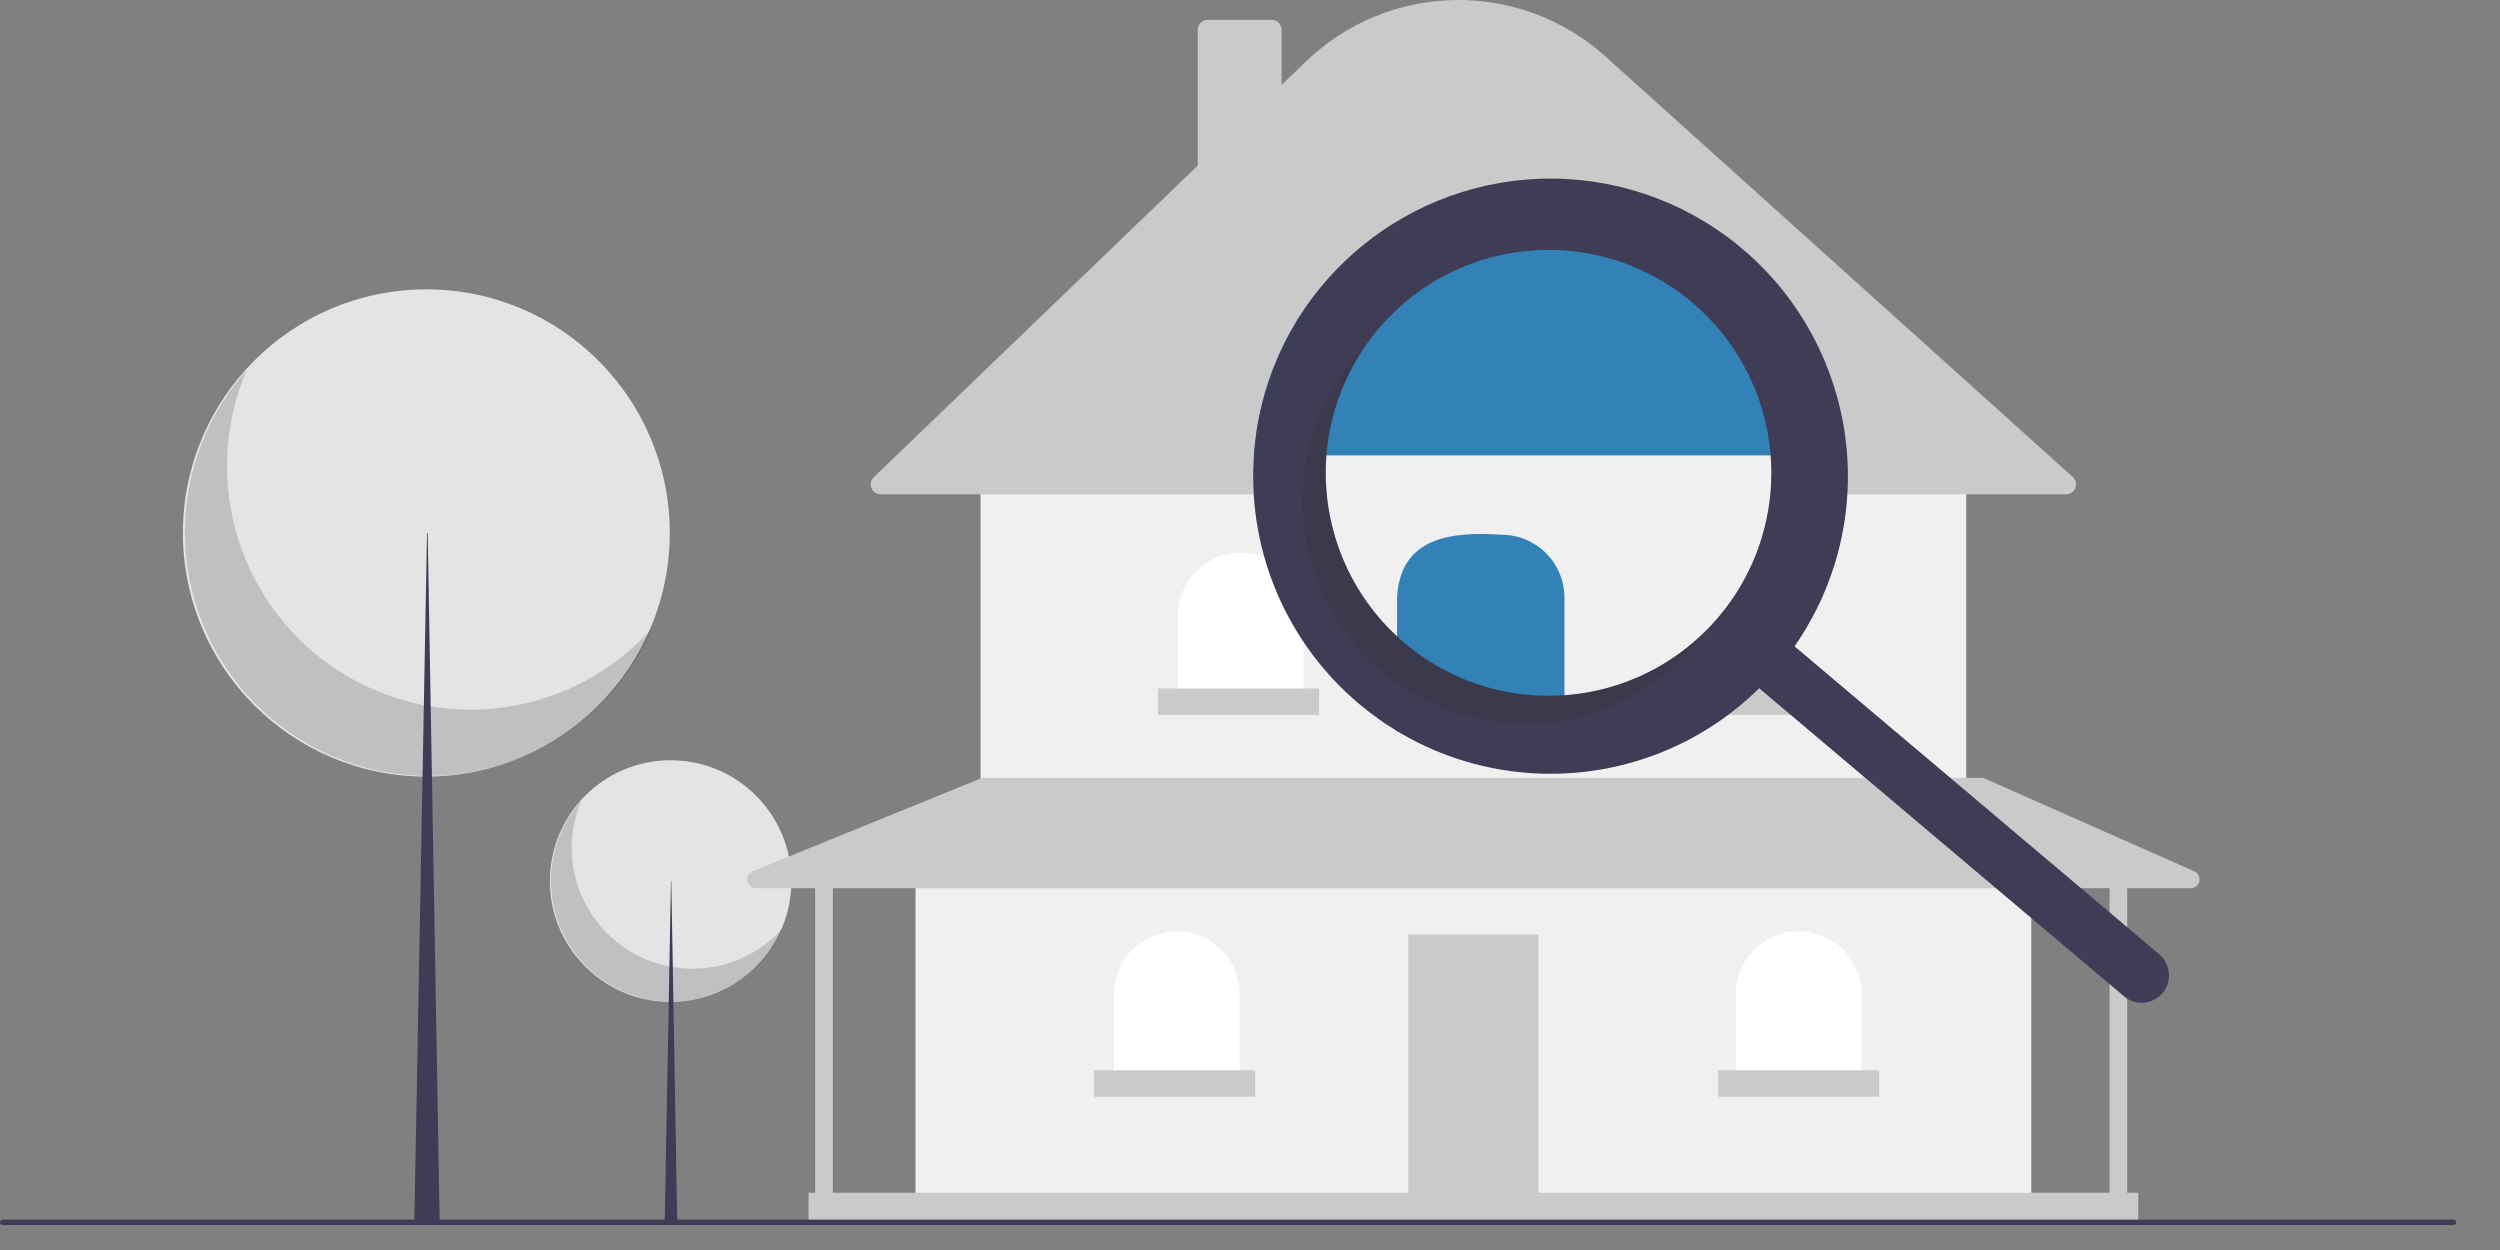
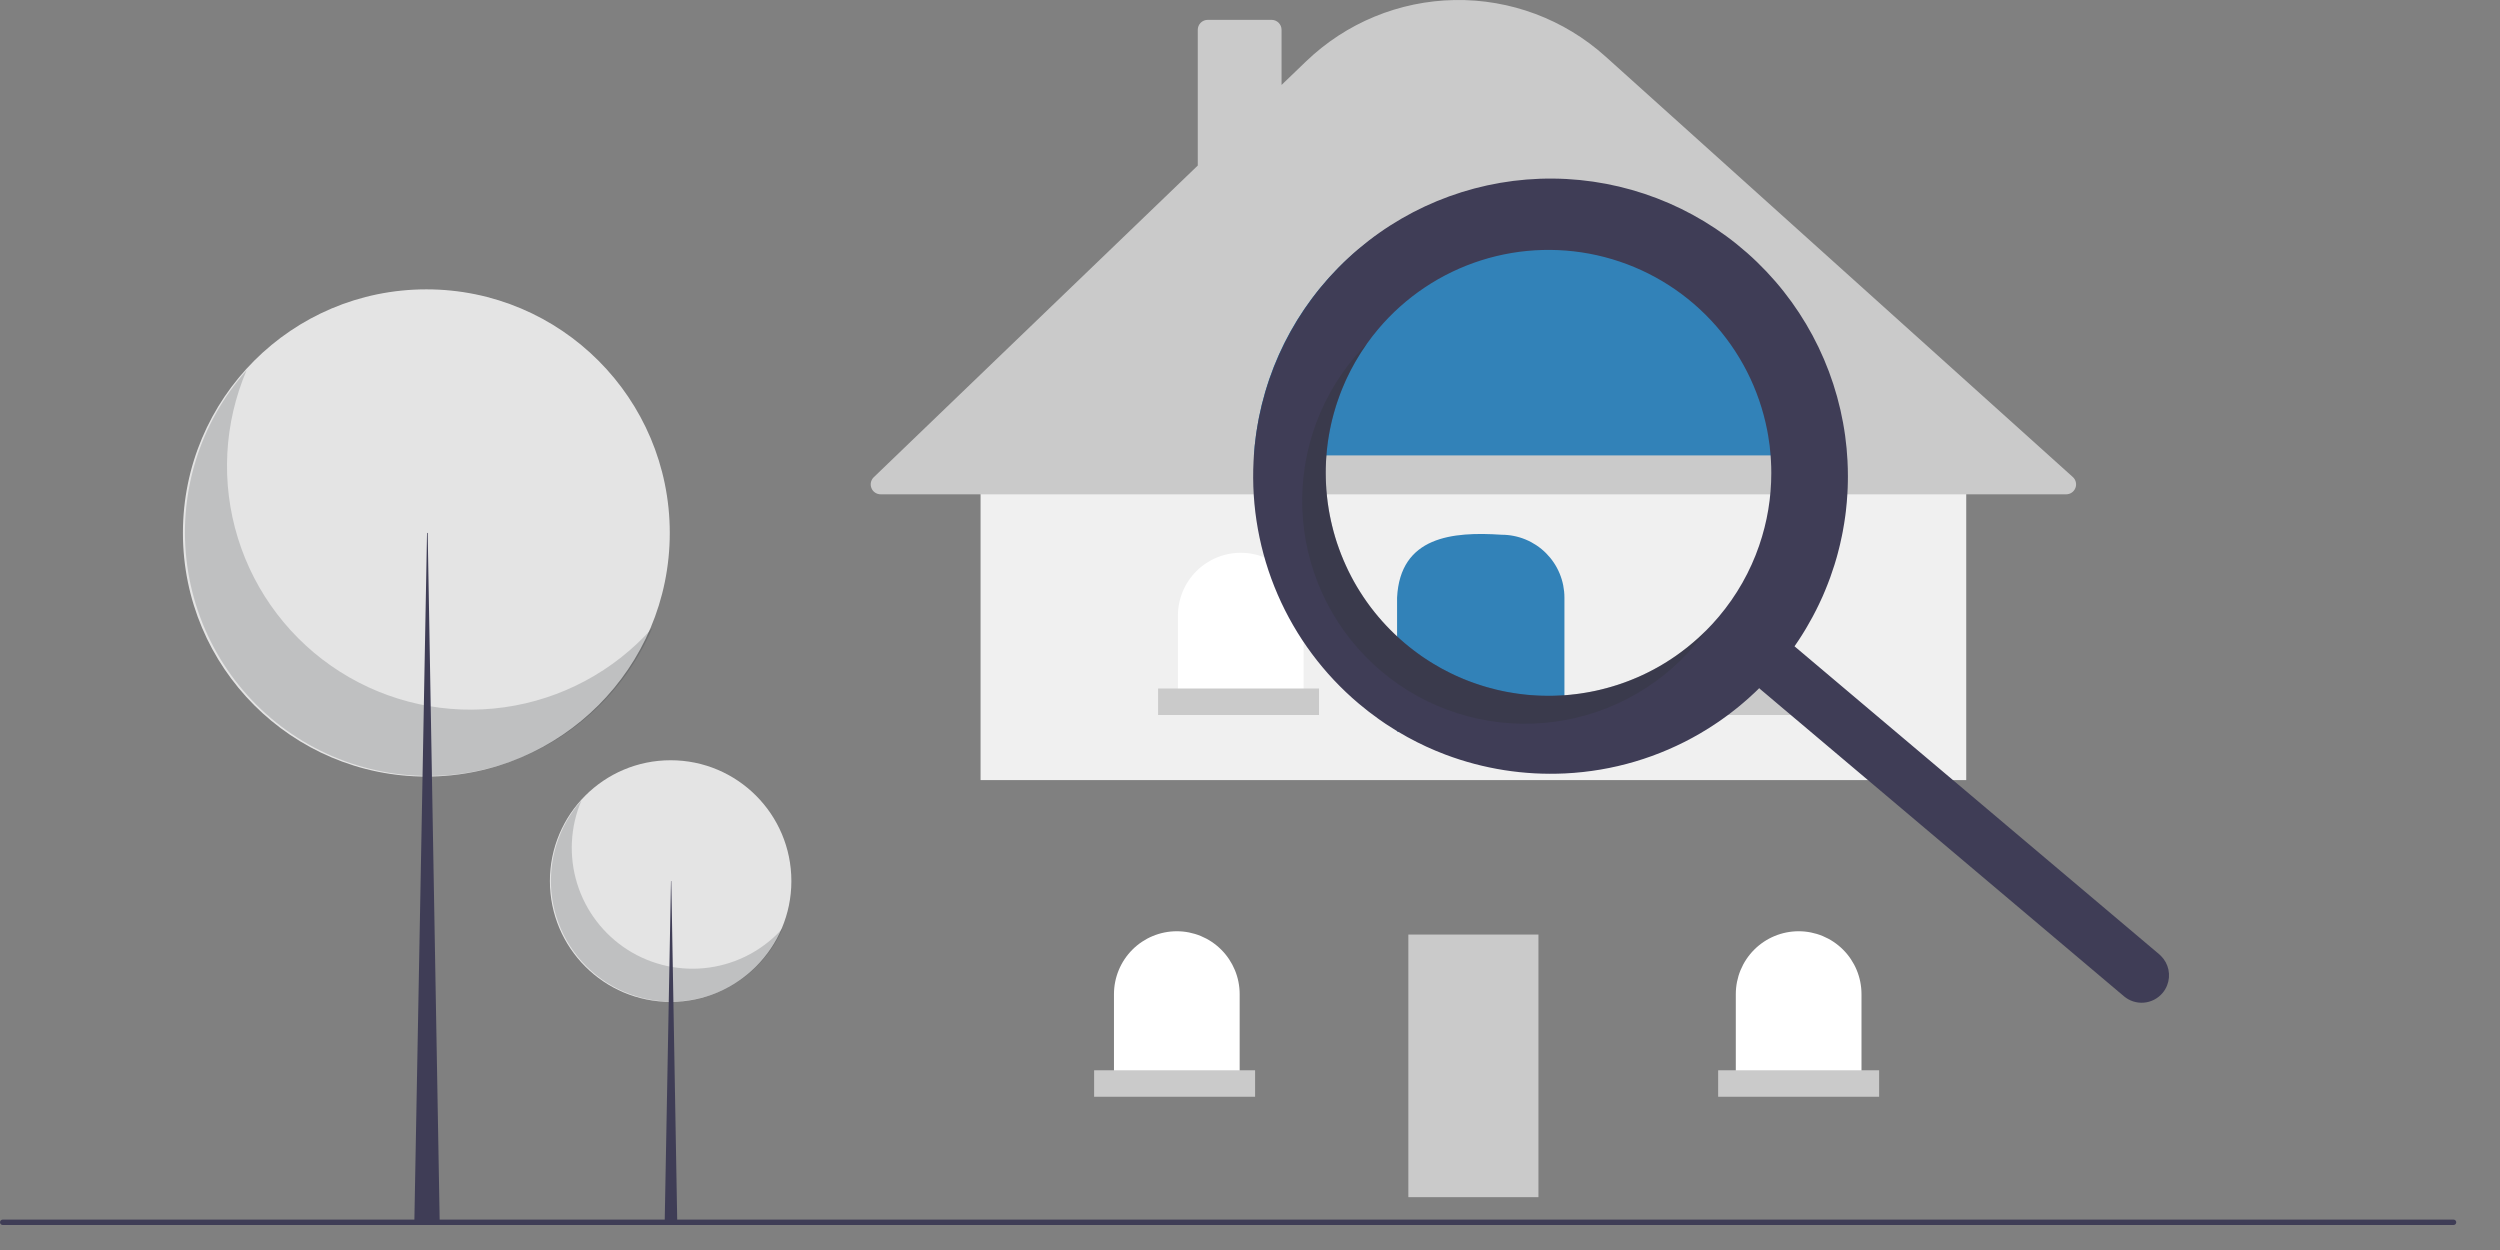
<svg xmlns="http://www.w3.org/2000/svg" width="400" height="200" viewBox="0 0 400 200" fill="none">
  <rect x="0" y="0" width="400" height="200" fill="#808080" stroke="none" />
  <g clip-path="url(#clip0_965_5600)">
    <path d="M107.302 160.305C117.971 160.305 126.62 151.65 126.62 140.972C126.62 130.295 117.971 121.64 107.302 121.64C96.633 121.64 87.984 130.295 87.984 140.972C87.984 151.65 96.633 160.305 107.302 160.305Z" fill="#E4E4E4" />
    <path opacity="0.2" d="M93.038 128.06C91.236 132.278 90.992 137 92.348 141.382C93.705 145.764 96.575 149.52 100.444 151.98C104.314 154.44 108.931 155.442 113.471 154.808C118.011 154.175 122.178 151.946 125.228 148.521C124.127 151.098 122.479 153.405 120.399 155.282C118.319 157.158 115.856 158.56 113.181 159.39C110.506 160.219 107.683 160.457 104.907 160.086C102.131 159.715 99.469 158.745 97.104 157.242C94.74 155.739 92.731 153.74 91.216 151.383C89.7 149.026 88.715 146.368 88.328 143.592C87.941 140.816 88.162 137.989 88.976 135.307C89.789 132.625 91.175 130.152 93.038 128.06Z" fill="#313437" />
    <path d="M107.355 140.973H107.408L108.363 195.784H106.346L107.355 140.973Z" fill="#3F3D56" />
    <path d="M68.216 124.252C89.727 124.252 107.164 106.801 107.164 85.274C107.164 63.747 89.727 46.296 68.216 46.296C46.705 46.296 29.267 63.747 29.267 85.274C29.267 106.801 46.705 124.252 68.216 124.252Z" fill="#E4E4E4" />
    <path opacity="0.2" d="M39.457 59.24C35.824 67.745 35.331 77.265 38.067 86.1C40.802 94.935 46.588 102.509 54.389 107.468C62.191 112.427 71.501 114.448 80.654 113.17C89.808 111.893 98.209 107.399 104.357 100.493C102.138 105.689 98.817 110.34 94.623 114.124C90.429 117.908 85.463 120.734 80.07 122.407C74.676 124.079 68.984 124.558 63.387 123.811C57.79 123.063 52.422 121.107 47.656 118.077C42.889 115.047 38.838 111.017 35.783 106.265C32.728 101.512 30.741 96.152 29.961 90.556C29.182 84.959 29.627 79.26 31.267 73.852C32.906 68.445 35.701 63.459 39.457 59.24Z" fill="#313437" />
    <path d="M68.323 85.274H68.43L70.356 195.784H66.29L68.323 85.274Z" fill="#3F3D56" />
-     <path d="M325.006 138.584H146.482V191.547H325.006V138.584Z" fill="#F0F0F0" />
    <path d="M246.152 149.53H225.336V191.546H246.152V149.53Z" fill="#CACACA" />
    <path d="M314.598 76.089H156.89V124.814H314.598V76.089Z" fill="#F0F0F0" />
    <path d="M330.586 79.09H140.901C140.584 79.09 140.275 78.996 140.013 78.818C139.75 78.641 139.547 78.389 139.428 78.095C139.31 77.801 139.282 77.478 139.349 77.168C139.415 76.859 139.573 76.576 139.801 76.356L191.642 26.488V4.767C191.643 4.345 191.81 3.942 192.108 3.644C192.405 3.346 192.809 3.178 193.23 3.178H203.461C203.882 3.178 204.286 3.346 204.583 3.644C204.881 3.941 205.049 4.345 205.049 4.767V13.592L208.965 9.825C215.372 3.661 223.874 0.153 232.76 0.005C241.647 -0.143 250.26 3.081 256.868 9.028L331.648 76.32C331.887 76.535 332.055 76.817 332.13 77.129C332.205 77.442 332.184 77.77 332.069 78.07C331.954 78.37 331.751 78.628 331.486 78.811C331.221 78.993 330.908 79.09 330.586 79.09Z" fill="#CACACA" />
    <path d="M198.522 88.447C199.842 88.447 201.15 88.707 202.37 89.213C203.59 89.719 204.698 90.46 205.632 91.394C206.566 92.329 207.306 93.438 207.812 94.659C208.317 95.88 208.577 97.188 208.577 98.51V112.103H188.467V98.51C188.467 97.188 188.727 95.88 189.232 94.659C189.737 93.438 190.478 92.329 191.412 91.394C192.345 90.46 193.454 89.719 194.674 89.213C195.894 88.707 197.201 88.447 198.522 88.447Z" fill="white" />
    <path d="M235.744 88.624C238.41 88.624 240.968 89.684 242.854 91.571C244.739 93.458 245.799 96.017 245.799 98.686V112.28H225.688V98.686C225.688 96.017 226.748 93.458 228.634 91.571C230.519 89.684 233.077 88.624 235.744 88.624Z" fill="white" />
-     <path d="M272.966 88.8C275.632 88.8 278.19 89.86 280.076 91.747C281.961 93.634 283.021 96.194 283.021 98.863V112.456H262.91V98.863C262.91 96.194 263.97 93.634 265.856 91.747C267.741 89.86 270.299 88.8 272.966 88.8Z" fill="white" />
    <path d="M287.784 149C290.451 149 293.008 150.061 294.894 151.948C296.78 153.835 297.839 156.394 297.839 159.063V172.657H277.729V159.063C277.729 156.394 278.788 153.835 280.674 151.948C282.559 150.061 285.117 149 287.784 149Z" fill="white" />
    <path d="M188.29 149C190.957 149 193.515 150.061 195.4 151.948C197.286 153.835 198.346 156.394 198.346 159.063V172.657H178.235V159.063C178.235 157.742 178.495 156.433 179.001 155.212C179.506 153.992 180.246 152.882 181.18 151.948C182.114 151.013 183.222 150.272 184.442 149.766C185.662 149.261 186.97 149 188.29 149Z" fill="white" />
-     <path d="M351.087 139.412L317.598 124.582C317.418 124.503 317.224 124.461 317.027 124.461H157.424C157.242 124.461 157.061 124.497 156.892 124.565L120.44 139.395C120.136 139.518 119.885 139.743 119.73 140.031C119.574 140.319 119.523 140.653 119.586 140.974C119.649 141.296 119.821 141.585 120.074 141.793C120.327 142.002 120.644 142.115 120.971 142.115H130.429V190.841H129.37V195.784H342.117V190.841H340.353V142.115H350.516C350.84 142.115 351.154 142.004 351.405 141.8C351.656 141.596 351.83 141.312 351.897 140.995C351.964 140.678 351.92 140.348 351.773 140.06C351.625 139.771 351.383 139.543 351.087 139.412ZM337.531 190.841H133.251V142.115H337.531V190.841Z" fill="#CACACA" />
    <path d="M211.047 110.162H185.291V114.399H211.047V110.162Z" fill="#CACACA" />
    <path d="M248.798 110.162H223.042V114.399H248.798V110.162Z" fill="#CACACA" />
    <path d="M286.549 110.162H260.793V114.399H286.549V110.162Z" fill="#CACACA" />
    <path d="M300.661 171.245H274.906V175.482H300.661V171.245Z" fill="#CACACA" />
    <path d="M200.815 171.245H175.06V175.482H200.815V171.245Z" fill="#CACACA" />
    <path d="M392.568 196H0.432C0.318 196 0.208 195.955 0.127 195.873C0.046 195.792 0 195.682 0 195.567C0 195.453 0.046 195.343 0.127 195.261C0.208 195.18 0.318 195.135 0.432 195.135H392.568C392.682 195.135 392.792 195.18 392.873 195.261C392.954 195.343 393 195.453 393 195.567C393 195.682 392.954 195.792 392.873 195.873C392.792 195.955 392.682 196 392.568 196Z" fill="#3F3D56" />
-     <path d="M293.936 75.363C293.936 75.64 293.931 75.921 293.927 76.198C293.923 76.531 293.914 76.86 293.901 77.193C293.888 77.483 293.875 77.768 293.858 78.054C293.806 79.01 293.724 79.962 293.611 80.918C293.585 81.16 293.555 81.398 293.521 81.641C293.495 81.827 293.469 82.017 293.438 82.208C293.408 82.42 293.378 82.632 293.343 82.844C293.274 83.294 293.196 83.744 293.11 84.194C293.067 84.418 293.023 84.644 292.976 84.868C292.885 85.314 292.786 85.764 292.682 86.21C292.673 86.244 292.665 86.283 292.656 86.318C292.604 86.539 292.552 86.755 292.496 86.976C292.479 87.04 292.466 87.101 292.444 87.166C292.405 87.33 292.362 87.495 292.319 87.659C292.258 87.888 292.198 88.114 292.133 88.343C292.029 88.698 291.925 89.048 291.817 89.403C291.804 89.44 291.792 89.477 291.783 89.515C291.575 90.186 291.355 90.848 291.112 91.506C290.987 91.852 290.853 92.202 290.719 92.548C290.585 92.894 290.447 93.241 290.304 93.582C290.166 93.916 290.023 94.249 289.88 94.578C289.846 94.656 289.811 94.733 289.772 94.811C289.621 95.153 289.465 95.486 289.305 95.819C289.301 95.824 289.301 95.832 289.297 95.837C289.171 96.105 289.037 96.373 288.903 96.637C288.903 96.645 288.9 96.653 288.894 96.659C288.765 96.918 288.631 97.178 288.492 97.433L288.272 97.853L288.246 97.9C287.969 98.415 287.684 98.926 287.381 99.432C287.316 99.545 287.252 99.657 287.187 99.765C287.122 99.878 287.053 99.99 286.984 100.098C286.94 100.176 286.893 100.254 286.841 100.332C286.75 100.479 286.659 100.631 286.564 100.778C286.547 100.808 286.525 100.838 286.508 100.869C286.344 101.124 286.179 101.375 286.015 101.63C285.812 101.937 285.604 102.24 285.393 102.543L280.697 110.063L280.494 109.894L280.438 109.842H280.434L280.248 109.686L279.737 109.254C279.582 109.405 279.431 109.557 279.275 109.704C279.214 109.764 279.15 109.821 279.089 109.881C279.041 109.924 278.998 109.968 278.951 110.011C270.833 117.944 260.036 122.538 248.695 122.883H248.682C240.097 123.119 231.599 121.112 224.026 117.059C223.857 116.973 223.693 116.886 223.529 116.786C222.543 116.25 221.579 115.683 220.632 115.077C220.628 115.073 220.623 115.073 220.619 115.069C219.521 114.29 218.448 113.459 217.402 112.577C211.789 107.842 207.349 101.87 204.428 95.13C201.508 88.389 200.188 81.064 200.571 73.727C200.584 73.437 200.601 73.152 200.623 72.862C200.692 71.815 200.799 70.772 200.943 69.734C200.982 69.444 201.025 69.154 201.068 68.868H293.495C293.676 70.192 293.802 71.523 293.871 72.862C293.914 73.697 293.936 74.528 293.936 75.363Z" fill="#F0F0F0" />
    <path d="M293.495 68.868C291.831 57.794 286.251 47.685 277.771 40.379C269.29 33.073 258.472 29.055 247.282 29.055C236.091 29.055 225.273 33.073 216.792 40.379C208.312 47.685 202.732 57.794 201.068 68.868C201.025 69.154 200.982 69.444 200.943 69.734C200.8 70.772 200.694 71.815 200.623 72.862H293.871C293.802 71.525 293.676 70.194 293.495 68.868Z" fill="#3282B8" />
    <path d="M250.309 117.058H223.531V95.621C224.025 85.824 232.392 85.033 240.254 85.558C241.574 85.558 242.882 85.818 244.102 86.324C245.322 86.83 246.43 87.571 247.364 88.505C248.298 89.44 249.038 90.549 249.544 91.77C250.049 92.991 250.309 94.299 250.309 95.621V117.058Z" fill="#3282B8" />
    <path d="M223.529 101.816V101.82C223.529 101.825 223.533 101.825 223.537 101.825L223.529 101.816ZM212.759 68.868C212.742 68.976 212.72 69.085 212.703 69.193C212.72 69.085 212.742 68.976 212.763 68.868H212.759ZM212.223 72.862C212.21 73.026 212.197 73.191 212.188 73.355C212.197 73.191 212.21 73.026 212.227 72.862C212.226 72.832 212.228 72.801 212.231 72.771C212.227 72.801 212.227 72.832 212.223 72.862ZM223.529 101.82C223.529 101.825 223.533 101.825 223.537 101.825L223.529 101.816V101.82ZM212.759 68.868C212.742 68.976 212.72 69.085 212.703 69.193C212.72 69.085 212.742 68.976 212.763 68.868H212.759ZM212.188 73.355C212.197 73.191 212.21 73.026 212.227 72.862C212.226 72.832 212.228 72.801 212.231 72.771C212.227 72.801 212.227 72.832 212.223 72.862C212.21 73.026 212.197 73.191 212.188 73.355ZM345.756 152.949C345.672 152.86 345.583 152.776 345.488 152.698L345.484 152.694L324.074 134.613L323.521 134.145L321.415 132.367L320.888 131.921L317.887 129.386L317.066 128.694L315.367 127.257L314.498 126.522L306.301 119.603L301.601 115.636L300.97 115.104L287.122 103.408C287.334 103.106 287.541 102.803 287.744 102.495C287.909 102.24 288.073 101.989 288.237 101.734C288.255 101.704 288.276 101.673 288.294 101.643C288.389 101.496 288.479 101.345 288.57 101.197C288.622 101.12 288.67 101.042 288.713 100.964C288.782 100.856 288.851 100.743 288.916 100.631C288.981 100.522 289.046 100.41 289.111 100.298C289.413 99.791 289.699 99.281 289.975 98.766L290.001 98.718L290.222 98.299C290.36 98.043 290.494 97.784 290.624 97.524C290.629 97.518 290.632 97.51 290.632 97.502C290.767 97.239 290.901 96.97 291.026 96.702C291.03 96.698 291.03 96.689 291.035 96.685C291.195 96.352 291.35 96.018 291.502 95.677C291.54 95.599 291.575 95.521 291.61 95.443C291.752 95.114 291.895 94.781 292.033 94.448C292.176 94.106 292.314 93.76 292.448 93.414C292.582 93.068 292.716 92.717 292.842 92.371C293.08 91.709 293.303 91.046 293.512 90.381C293.522 90.343 293.533 90.305 293.547 90.268C293.655 89.913 293.758 89.563 293.862 89.208C293.927 88.979 293.988 88.754 294.048 88.525C294.091 88.36 294.135 88.196 294.173 88.031C294.195 87.966 294.208 87.906 294.225 87.841C294.282 87.62 294.333 87.404 294.385 87.183C294.394 87.149 294.403 87.11 294.411 87.075C294.515 86.629 294.614 86.18 294.705 85.734C294.753 85.509 294.796 85.284 294.839 85.059C294.921 84.609 295.004 84.159 295.073 83.709C295.107 83.497 295.138 83.285 295.168 83.073C295.198 82.883 295.224 82.692 295.25 82.506C295.285 82.264 295.315 82.026 295.341 81.784C295.453 80.827 295.535 79.876 295.587 78.919C295.604 78.634 295.618 78.348 295.63 78.058C295.643 77.725 295.652 77.396 295.656 77.063C295.661 76.786 295.665 76.505 295.665 76.228C295.665 75.393 295.643 74.562 295.6 73.727C295.531 72.39 295.406 71.059 295.224 69.734C293.675 58.404 288.104 48.011 279.528 40.453C270.953 32.896 259.946 28.679 248.52 28.574C237.094 28.469 226.012 32.483 217.299 39.881C208.586 47.28 202.825 57.569 201.068 68.868C201.025 69.154 200.982 69.444 200.943 69.734C200.8 70.772 200.694 71.815 200.623 72.862C200.601 73.152 200.584 73.437 200.571 73.727C200.188 81.064 201.508 88.389 204.428 95.13C207.349 101.87 211.789 107.842 217.402 112.577C218.448 113.459 219.521 114.29 220.619 115.069C220.623 115.073 220.627 115.073 220.632 115.078C220.999 115.337 221.367 115.592 221.739 115.843C222.331 116.233 222.928 116.614 223.528 116.977C223.576 117.003 223.624 117.033 223.671 117.059C224.19 117.371 224.713 117.669 225.236 117.959H225.241C227.188 119.031 229.209 119.962 231.289 120.746C237.391 123.043 243.899 124.065 250.412 123.748H250.425C258.025 123.38 265.426 121.189 272.003 117.358C272.958 116.804 273.901 116.211 274.822 115.579C275.051 115.424 275.284 115.264 275.509 115.104C275.786 114.909 276.063 114.705 276.339 114.502C276.344 114.502 276.344 114.498 276.348 114.498C276.368 114.481 276.39 114.465 276.413 114.45C276.599 114.307 276.789 114.165 276.97 114.026C277.018 113.992 277.066 113.957 277.113 113.918C277.126 113.909 277.137 113.899 277.148 113.888C277.256 113.81 277.36 113.723 277.468 113.641C277.576 113.559 277.679 113.472 277.788 113.386C277.806 113.374 277.823 113.361 277.84 113.347C277.961 113.247 278.082 113.152 278.203 113.053C278.328 112.953 278.449 112.849 278.566 112.75C278.687 112.65 278.804 112.551 278.925 112.447C279.028 112.36 279.137 112.27 279.24 112.174C279.275 112.148 279.305 112.118 279.34 112.088C279.353 112.075 279.368 112.063 279.383 112.053C279.526 111.932 279.664 111.806 279.802 111.681C279.837 111.651 279.867 111.62 279.902 111.59C280.114 111.4 280.325 111.209 280.533 111.01C280.581 110.967 280.632 110.92 280.68 110.876C280.728 110.833 280.771 110.79 280.818 110.746C280.879 110.686 280.944 110.63 281.004 110.569C281.16 110.422 281.311 110.271 281.467 110.119L281.977 110.552L282.163 110.708H282.167L282.223 110.759L282.427 110.928L285.444 113.481L285.509 113.537L285.561 113.576L285.903 113.866L286.586 114.446L287.269 115.021L287.368 115.104L290.546 117.786L290.987 118.158L294.052 120.746L309.919 134.145L310.473 134.613L332.189 152.949L337.758 157.652L339.829 159.4C340.268 159.773 340.777 160.055 341.326 160.23C341.874 160.405 342.452 160.471 343.026 160.423C343.599 160.374 344.158 160.213 344.67 159.949C345.181 159.684 345.636 159.322 346.007 158.881C346.318 158.516 346.565 158.1 346.738 157.652C347.052 156.858 347.126 155.99 346.952 155.154C346.777 154.318 346.362 153.551 345.756 152.949ZM220.519 52.652C224.857 47.508 230.56 43.697 236.97 41.659C243.379 39.622 250.234 39.44 256.743 41.136C263.251 42.832 269.148 46.336 273.751 51.243C278.354 56.15 281.475 62.261 282.755 68.868C282.811 69.158 282.863 69.444 282.911 69.734C283.088 70.768 283.218 71.815 283.296 72.862C283.317 73.152 283.339 73.437 283.352 73.727C283.391 74.376 283.408 75.029 283.408 75.678C283.411 79.615 282.759 83.525 281.48 87.248V87.252C280.05 91.427 277.855 95.298 275.008 98.666C274.947 98.736 274.887 98.809 274.822 98.878C274.251 99.553 273.65 100.202 273.032 100.821C273.028 100.825 273.023 100.834 273.019 100.838C272.807 101.05 272.591 101.267 272.375 101.466C271.934 101.894 271.484 102.301 271.026 102.69C270.338 103.292 269.634 103.856 268.912 104.382C268.67 104.559 268.427 104.732 268.181 104.906C267.939 105.079 267.692 105.243 267.446 105.407C266.953 105.736 266.452 106.052 265.946 106.351C265.695 106.502 265.436 106.649 265.18 106.792C264.925 106.939 264.666 107.077 264.407 107.212C264.147 107.35 263.888 107.484 263.624 107.614C263.101 107.878 262.573 108.125 262.037 108.354C261.769 108.475 261.501 108.588 261.233 108.691C261.065 108.761 260.9 108.83 260.732 108.89C260.666 108.921 260.598 108.947 260.528 108.968C260.438 109.007 260.347 109.042 260.256 109.072C260.227 109.086 260.196 109.097 260.165 109.107C259.979 109.18 259.798 109.245 259.608 109.31C259.335 109.41 259.063 109.5 258.786 109.587C258.509 109.678 258.237 109.764 257.96 109.842C257.684 109.929 257.403 110.007 257.126 110.08C256.845 110.158 256.568 110.232 256.287 110.297C255.989 110.374 255.691 110.444 255.388 110.509C255.124 110.569 254.865 110.621 254.601 110.669C254.355 110.721 254.104 110.764 253.857 110.807C253.512 110.868 253.166 110.924 252.815 110.972C252.625 111.002 252.439 111.028 252.249 111.045C252.167 111.058 252.089 111.067 252.011 111.075C251.769 111.11 251.527 111.136 251.289 111.158C251.224 111.162 251.164 111.171 251.103 111.175C250.84 111.201 250.572 111.223 250.308 111.244C249.742 111.283 249.179 111.309 248.613 111.322C248.328 111.326 248.038 111.331 247.753 111.331C247.467 111.331 247.182 111.326 246.897 111.318C246.897 111.318 246.897 111.322 246.892 111.318C246.888 111.322 246.888 111.322 246.884 111.318C246.883 111.318 246.882 111.319 246.882 111.319C246.881 111.319 246.88 111.32 246.879 111.32C246.879 111.32 246.878 111.319 246.877 111.319C246.876 111.319 246.876 111.318 246.875 111.318C246.861 111.322 246.846 111.322 246.832 111.318C246.629 111.318 246.425 111.309 246.227 111.296C246.08 111.292 245.928 111.287 245.777 111.274C245.574 111.266 245.371 111.253 245.167 111.235C245.103 111.235 245.038 111.227 244.973 111.223C244.942 111.222 244.912 111.219 244.882 111.214C244.674 111.197 244.463 111.179 244.255 111.158C244.151 111.149 244.043 111.14 243.939 111.127C243.624 111.093 243.308 111.054 242.997 111.011C242.642 110.967 242.288 110.915 241.938 110.85C241.773 110.829 241.613 110.798 241.453 110.768C241.242 110.734 241.03 110.695 240.818 110.651C240.597 110.608 240.377 110.565 240.156 110.513C239.979 110.474 239.798 110.435 239.62 110.392C239.534 110.374 239.447 110.353 239.365 110.331C238.911 110.223 238.462 110.106 238.016 109.976C237.735 109.899 237.454 109.816 237.178 109.73C236.797 109.613 236.421 109.488 236.045 109.353C235.898 109.306 235.755 109.254 235.608 109.198C235.461 109.15 235.318 109.094 235.172 109.038C235.037 108.99 234.903 108.938 234.774 108.886C234.558 108.804 234.346 108.717 234.134 108.631C233.697 108.453 233.269 108.267 232.841 108.068C232.599 107.952 232.357 107.839 232.119 107.722C231.181 107.268 230.257 106.763 229.348 106.208C229.123 106.074 228.898 105.931 228.673 105.788C228.392 105.615 228.12 105.433 227.848 105.252C227.696 105.148 227.549 105.048 227.402 104.944C227.13 104.754 226.862 104.559 226.598 104.365C226.46 104.265 226.321 104.161 226.187 104.057C225.707 103.694 225.236 103.313 224.774 102.924C224.553 102.738 224.333 102.547 224.116 102.353C224.026 102.275 223.935 102.193 223.844 102.11C223.74 102.015 223.637 101.924 223.537 101.825L223.529 101.816C223.377 101.682 223.226 101.539 223.079 101.397C222.85 101.18 222.625 100.96 222.409 100.735C222.184 100.514 221.968 100.285 221.756 100.06C221.54 99.835 221.332 99.605 221.129 99.372C220.921 99.142 220.718 98.909 220.519 98.671C220.325 98.446 220.135 98.212 219.953 97.983C219.512 97.438 219.091 96.882 218.691 96.317C218.505 96.057 218.327 95.798 218.154 95.534C217.969 95.266 217.791 94.993 217.623 94.72C217.445 94.448 217.277 94.171 217.113 93.89C217.108 93.88 217.102 93.871 217.095 93.864C216.771 93.314 216.46 92.76 216.17 92.198C215.872 91.627 215.591 91.05 215.327 90.467C215.193 90.177 215.063 89.883 214.942 89.589C214.691 88.996 214.458 88.403 214.242 87.802C214.134 87.512 214.034 87.222 213.935 86.928C213.932 86.909 213.926 86.89 213.917 86.872C213.719 86.275 213.537 85.673 213.377 85.068C213.373 85.059 213.373 85.05 213.368 85.042C213.286 84.743 213.208 84.445 213.139 84.142C213.07 83.878 213.01 83.614 212.953 83.346C212.889 83.047 212.824 82.748 212.767 82.446C212.737 82.29 212.707 82.134 212.681 81.978C212.655 81.849 212.633 81.714 212.612 81.585C212.59 81.455 212.569 81.321 212.547 81.186C212.504 80.923 212.465 80.659 212.43 80.395C212.387 80.083 212.352 79.772 212.318 79.456C212.279 79.079 212.244 78.703 212.214 78.322C212.192 78.067 212.179 77.807 212.167 77.548C212.153 77.31 212.141 77.072 212.136 76.834C212.132 76.821 212.132 76.808 212.136 76.795C212.136 76.794 212.135 76.794 212.135 76.793C212.135 76.792 212.134 76.791 212.134 76.791C212.134 76.79 212.135 76.789 212.135 76.788C212.135 76.787 212.136 76.787 212.136 76.786C212.132 76.782 212.132 76.782 212.136 76.778C212.136 76.777 212.135 76.776 212.135 76.776C212.135 76.775 212.134 76.774 212.134 76.773C212.134 76.772 212.135 76.772 212.135 76.771C212.135 76.77 212.136 76.769 212.136 76.769C212.132 76.674 212.128 76.579 212.128 76.483C212.119 76.202 212.115 75.921 212.115 75.64C212.115 75.384 212.119 75.133 212.123 74.878C212.132 74.523 212.145 74.169 212.162 73.814C212.162 73.736 212.171 73.662 212.175 73.585C212.179 73.507 212.184 73.433 212.188 73.355C212.197 73.191 212.21 73.026 212.227 72.862C212.226 72.832 212.228 72.801 212.231 72.771C212.244 72.585 212.262 72.399 212.279 72.213C212.313 71.841 212.357 71.464 212.404 71.092C212.43 70.906 212.452 70.72 212.482 70.534C212.499 70.404 212.521 70.27 212.543 70.136C212.56 70.002 212.582 69.868 212.608 69.734C212.638 69.556 212.668 69.374 212.703 69.193C212.72 69.085 212.742 68.976 212.763 68.868C212.845 68.436 212.936 68.003 213.035 67.57C213.135 67.133 213.247 66.701 213.368 66.268C213.485 65.831 213.615 65.394 213.753 64.957C213.818 64.736 213.887 64.52 213.965 64.304C214.108 63.867 214.259 63.434 214.428 63.006C214.505 62.794 214.588 62.577 214.678 62.365C214.851 61.937 215.033 61.509 215.219 61.089C215.314 60.877 215.409 60.665 215.513 60.453C215.707 60.033 215.911 59.614 216.131 59.203C216.343 58.783 216.572 58.372 216.806 57.965C217.039 57.558 217.281 57.152 217.536 56.749C217.653 56.55 217.783 56.347 217.917 56.152C218.176 55.754 218.448 55.356 218.725 54.967C219.283 54.179 219.884 53.405 220.519 52.652ZM212.223 72.862C212.21 73.026 212.197 73.191 212.188 73.355C212.197 73.191 212.21 73.026 212.227 72.862C212.226 72.832 212.228 72.801 212.231 72.771C212.227 72.801 212.227 72.832 212.223 72.862ZM212.759 68.868C212.742 68.976 212.72 69.085 212.703 69.193C212.72 69.085 212.742 68.976 212.763 68.868H212.759ZM223.529 101.816V101.82C223.529 101.825 223.533 101.825 223.537 101.825L223.529 101.816Z" fill="#3F3D56" />
    <path opacity="0.3" d="M224.774 102.923C217.936 97.148 213.518 89.01 212.397 80.126C211.276 71.242 213.535 62.261 218.725 54.966C218.044 55.653 217.385 56.372 216.749 57.124C213.73 60.705 211.445 64.845 210.025 69.309C208.605 73.773 208.078 78.473 208.473 83.141C208.868 87.809 210.178 92.354 212.328 96.515C214.478 100.677 217.426 104.373 221.004 107.394C228.23 113.496 237.581 116.475 247.002 115.676C256.422 114.878 265.14 110.367 271.237 103.136C271.871 102.383 272.469 101.612 273.03 100.823C266.718 107.17 258.251 110.909 249.312 111.298C240.372 111.687 231.613 108.698 224.774 102.923Z" fill="#313437" />
  </g>
  <defs>
    <clipPath id="clip0_965_5600">
      <rect width="393" height="196" fill="white" />
    </clipPath>
  </defs>
</svg>